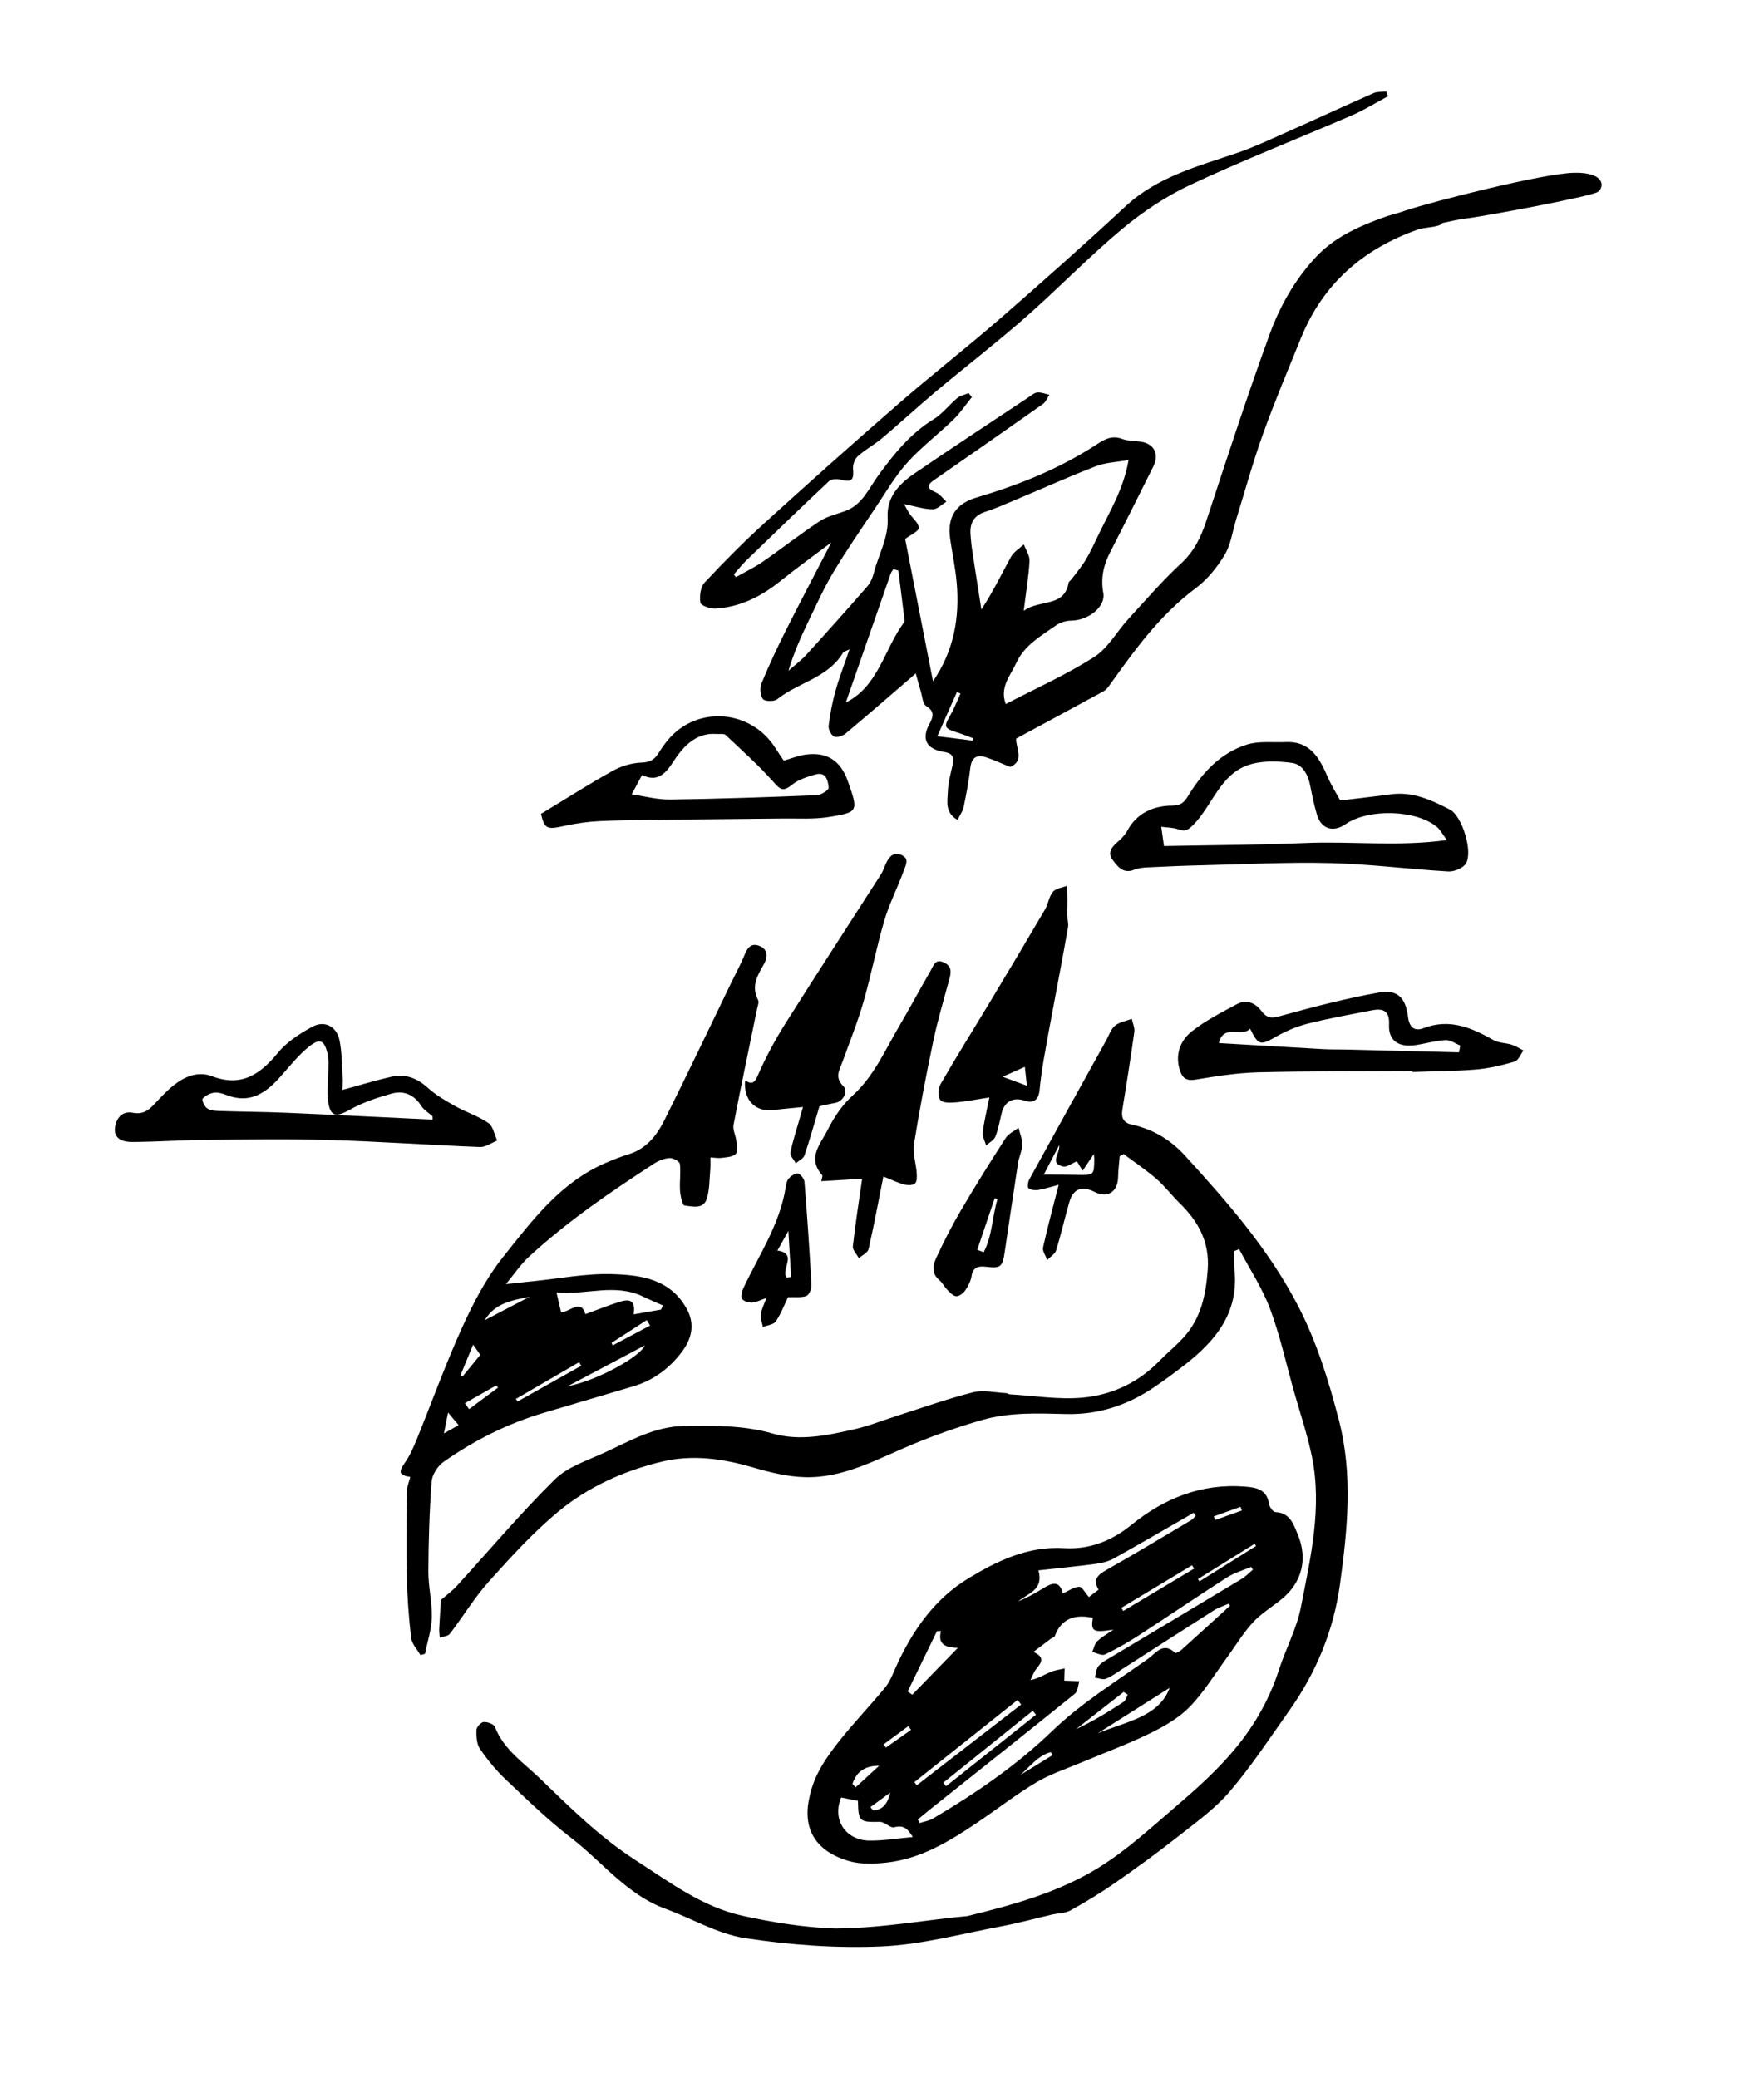
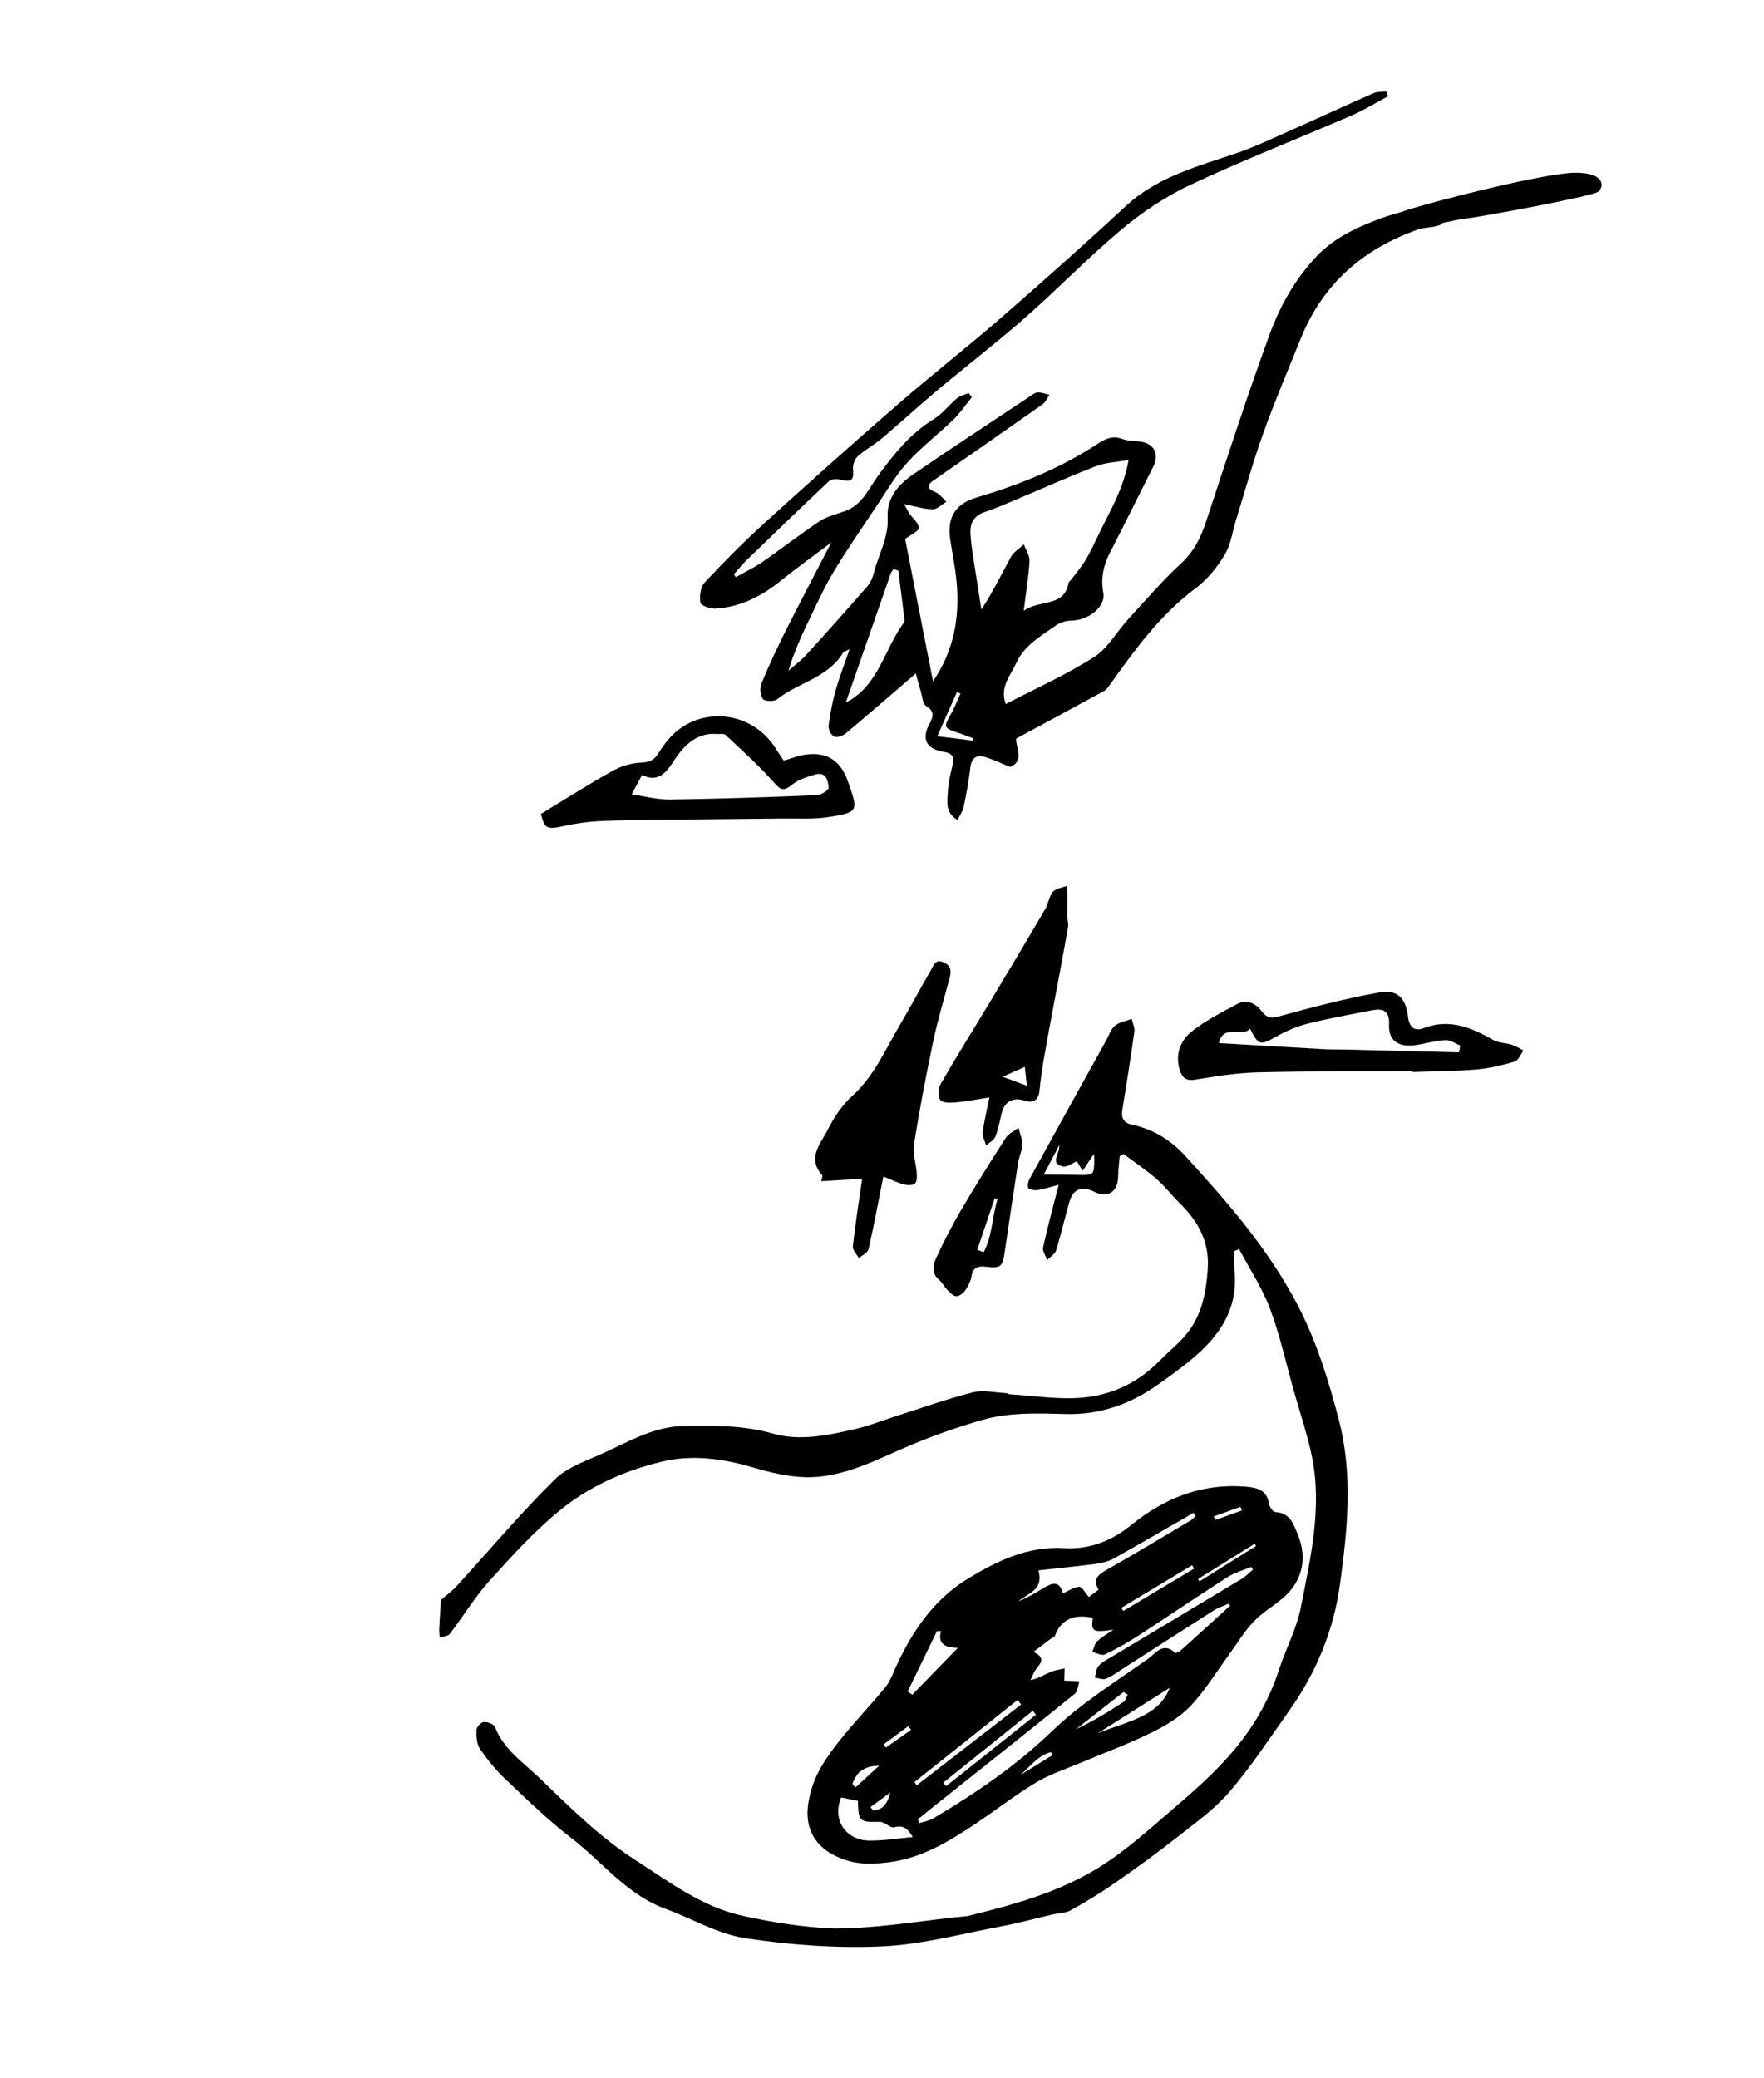
<svg xmlns="http://www.w3.org/2000/svg" id="Ebene_1" data-name="Ebene 1" version="1.1" viewBox="0 0 830.27 977.58">
  <defs>
    <style>
      .cls-1 {
        fill: #000;
        stroke-width: 0px;
      }
    </style>
  </defs>
  <g>
    <path class="cls-1" d="M580.78,588.72c.06,2.82-.09,5.67.22,8.46,2.26,20.44-8.91,33.83-23.72,45.27-4.67,3.61-9.43,7.13-14.33,10.43-12.38,8.33-26.04,12.81-41.02,12.45-13.33-.32-26.73-.93-39.65,2.79-10.97,3.15-21.81,6.95-32.37,11.3-16.54,6.81-32.41,16.09-50.95,15.62-8.19-.21-16.5-2.24-24.44-4.56-14.32-4.17-28.61-6.25-43.3-2.68-17.65,4.3-34.15,11.69-48.06,23.13-11.98,9.85-22.57,21.52-32.98,33.1-6.84,7.61-12.2,16.56-18.46,24.72-.88,1.14-3.13,1.23-4.74,1.81-.09-1.36-.32-2.72-.26-4.07.23-4.75.56-9.49.83-13.71,2.42-2.11,5.19-4.11,7.45-6.58,15.32-16.73,29.95-34.15,46.08-50.06,6.09-6.01,15.38-8.95,23.49-12.7,11.92-5.5,23.66-12.3,37.17-12.47,14.03-.18,28.08-.47,41.98,3.53,12.79,3.68,25.84.82,38.54-2.05,6.68-1.51,13.12-4.12,19.67-6.2,11.99-3.81,23.87-8.08,36.05-11.16,4.88-1.23,10.44.16,15.68.4.54.03,1.07.53,1.61.56,11.32.65,22.76,2.53,33.95,1.58,13.82-1.18,26.35-6.92,36.35-17.18,3.69-3.79,7.83-7.15,11.4-11.04,8.3-9.04,10.63-20.1,11.48-32.07.92-12.97-4.41-22.6-13.17-31.18-3.78-3.69-6.98-8-10.96-11.45-4.86-4.22-10.25-7.82-15.41-11.69-.63.33-1.27.66-1.9.99-.26,3.27-.68,6.54-.75,9.82-.14,7-4.97,10.08-11.13,6.96-5.98-3.03-10.07-1.42-11.87,4.93-2.14,7.52-3.87,15.16-6.19,22.63-.55,1.75-2.74,2.99-4.18,4.46-.7-1.97-2.33-4.14-1.95-5.87,2.13-9.67,4.75-19.24,7.36-29.48-3.19.84-6.35,1.87-9.59,2.43-1.5.26-3.48.03-4.62-.81-.6-.44-.29-2.94.35-4.11,12.02-21.89,24.15-43.73,36.27-65.57,1.3-2.34,2.16-5.23,4.09-6.8,2.11-1.72,5.23-2.2,7.91-3.23.43,2.07,1.45,4.21,1.18,6.18-1.71,12.27-3.67,24.52-5.65,36.75-.6,3.68.7,6.04,4.29,6.81,10.01,2.15,18.27,7.05,25.21,14.64,19.95,21.82,39.38,44.05,53.12,70.5,8.83,16.99,14.41,35.11,19.26,53.72,6.76,25.98,4.12,51.52.59,77.28-2.99,21.8-11.15,41.65-23.86,59.56-9.13,12.87-17.83,26.16-28.05,38.13-6.96,8.15-16.01,14.6-24.52,21.31-9.59,7.55-19.48,14.74-29.5,21.71-6.71,4.67-13.74,8.92-20.89,12.89-2.5,1.39-5.79,1.31-8.7,1.98-7.97,1.84-15.87,4.03-23.91,5.53-18.72,3.49-37.42,8.6-56.29,9.43-21.37.94-43.13-.66-64.31-3.88-12.87-1.95-24.9-9.21-37.42-13.78-18.25-6.66-29.83-22.16-44.55-33.47-10.85-8.34-20.74-17.97-30.7-27.41-4.55-4.31-8.61-9.26-12.14-14.44-1.57-2.31-1.7-5.9-1.62-8.89.04-1.33,2.14-3.59,3.42-3.68,1.77-.12,4.79.98,5.3,2.32,4.16,10.77,13.61,16.9,21.31,24.36,14.1,13.64,28.11,27.52,44.74,38.24,16.03,10.34,31.52,22.1,50.53,26.25,14.2,3.1,28.79,5.47,43.29,5.97,21.77-.04,45.86-4.43,62.42-5.83,21.58-5.27,43.12-11.17,62.01-22.91,13.23-8.22,24.9-19.04,36.82-29.22,8.71-7.44,17.29-15.19,24.83-23.77,10.24-11.65,18.18-24.88,23.01-39.86,3.21-9.94,8.37-19.42,10.36-29.56,4.57-23.34,10.09-46.87,5.19-70.89-2.12-10.37-5.57-20.46-8.45-30.68-3.65-12.99-6.54-26.26-11.25-38.85-3.67-9.8-9.62-18.75-14.56-28.08l-2.42.97ZM491.27,552.69c6.29.04,11.22,0,16.14.11,7.4.16,7.56.07,7.63-7.29.01-1.31-.25-2.63-.24-2.46-1.39,2.08-3.3,4.94-5.22,7.8-1.16-1.9-2.32-3.79-2.72-4.45-2.04.81-4.62,2.9-6.6,2.43-6.5-1.53-1.22-6.04-1.71-10.02-2.55,4.85-4.75,9.03-7.29,13.88Z" />
    <path class="cls-1" d="M381.01,845.53c2.06-10.22,7.84-18.59,14.12-26.49,6.88-8.66,14.6-16.66,21.61-25.23,2.24-2.74,3.52-6.31,5.01-9.6,7.63-16.87,18.08-31.88,33.94-41.51,13.61-8.27,28.12-15.31,45.17-14.27,11.8.72,22.29-3.33,31.71-10.98,15.46-12.55,33.06-19.58,53.45-17.98,5.53.44,10.26,1.4,11.28,8.14.22,1.45,1.88,3.79,2.96,3.84,6.92.29,8.59,5.78,10.56,10.52,4.78,11.46,2.03,22.57-7.46,30.35-4.55,3.72-9.74,6.81-13.68,11.08-4.6,4.99-8.12,10.98-12.17,16.49-5.76,7.85-10.87,16.34-17.6,23.25-5.12,5.26-12,9.17-18.7,12.44-10.41,5.09-21.34,9.1-32.03,13.62-7.18,3.04-14.75,5.45-21.39,9.42-9.78,5.83-18.81,12.89-28.28,19.24-12.91,8.67-26.2,16.73-42.05,18.49-5.81.64-12.11.91-17.64-.63-13.23-3.68-22.85-12.89-18.8-30.19ZM578.93,755.49c-.21-.31-.41-.62-.62-.93-2.36,1.04-4.89,1.81-7.04,3.18-14.34,9.09-28.6,18.32-42.89,27.48-2.57,1.65-5.06,3.54-7.85,4.66-1.43.58-3.45-.3-5.2-.52.52-1.83.57-4.05,1.67-5.4,1.39-1.71,3.58-2.84,5.54-4.01,20.62-12.36,41.29-24.66,61.89-37.06,1.94-1.17,3.54-2.89,5.29-4.36-.29-.42-.57-.85-.86-1.27-3.77,1.61-7.86,2.72-11.27,4.9-13.98,8.95-27.71,18.3-41.64,27.33-5.11,3.31-10.43,6.38-15.92,8.98-1.46.69-3.93-.75-5.93-1.21.75-1.71,1.11-3.84,2.35-5.03,2.14-2.06,4.84-3.53,7.63-5.48-9.67,1.55-10.68.84-9.72-5.54-8-1.7-14.76-.02-17.92,8.65-.2.56-1.28.76-1.88,1.21-2.56,1.91-5.09,3.86-8.16,6.19,5.95,2.67,3.45,5.33,1.19,8.22-1.14,1.46-1.73,3.35-2.57,5.04,3.9-.84,6.47-2.56,9.26-3.76,2.12-.92,4.53-1.18,6.81-1.74-.06,2.22-.13,4.44-.16,5.75,2.23.08,4.67.17,7.11.26-.67,2-.71,4.76-2.09,5.87-22.72,18.34-45.61,36.48-68.46,54.66-1.85,1.48-3.66,3-5.49,4.51.28.56.56,1.13.84,1.69,2.13-.69,4.47-1.02,6.35-2.14,20.02-11.85,39.03-24.77,56.01-41.12,13.5-13,29.81-23.13,45.22-34.05,3.37-2.39,7.08-8.22,12.7-2.73.27.27,2.12-.7,2.93-1.42,7.67-6.89,15.28-13.86,22.91-20.8ZM517.06,747.95c-2.81-4.82-.34-6.99,3.78-9.31,13.46-7.59,26.68-15.6,39.97-23.49.77-.46,1.31-1.32,1.96-1.99-.32-.45-.65-.9-.97-1.36-12.51,7.19-24.96,14.48-37.57,21.49-2.56,1.42-5.67,2.15-8.62,2.55-8.8,1.17-17.64,2.02-26.83,3.03,2.6,9.3-5,10.77-9.54,14.61,4.09-1.7,7.84-3.74,11.47-5.99,4.15-2.57,7.96-4.28,9.54,2.23,2.86-1.26,5.26-3.04,7.72-3.12,1.34-.04,2.76,2.82,4.55,4.82.9-.68,2.4-1.83,4.54-3.47ZM395.89,845.75c-4.44,11.04,2.69,20.04,12.94,20.26,6.83.14,13.68-1.05,20.78-1.66-2.21-3.67-4.17-5.84-8.67-4.6-1.88.52-4.53-2.58-6.8-2.54-9.64.16-10.14-.1-10.32-9.88-2.48-.49-5.03-1-7.93-1.58ZM442.91,767.41c-.64.02-1.27.04-1.91.06-4.6,9.47-9.2,18.93-13.79,28.4.73.5,1.45,1.01,2.18,1.51,6.7-6.88,13.39-13.76,21.45-22.04-6.83-.04-9.4-2.4-7.93-7.92ZM516.76,815.5c13.49-5.56,28.67-7.67,33.79-21.37-10.1,6.39-21.72,13.74-33.79,21.37ZM480.64,802.02c-.56-.73-1.12-1.45-1.68-2.18-16.2,12.9-32.4,25.79-48.6,38.69.39.49.77.97,1.16,1.46,16.37-12.66,32.74-25.32,49.11-37.98ZM443.97,838.79c.44.55.88,1.1,1.32,1.65,14.11-11.21,28.21-22.42,42.32-33.63-.5-.63-1-1.25-1.5-1.88-14.05,11.28-28.09,22.57-42.14,33.85ZM530.79,797.35c-.65-.42-1.29-.83-1.94-1.25-7.45,5.82-14.89,11.64-22.34,17.46,7.89-3.64,15.17-8.12,22.33-12.8.98-.64,1.32-2.25,1.95-3.41ZM562.03,738.05c-.32-.52-.63-1.05-.95-1.57-11.1,6.68-22.2,13.36-33.29,20.03.3.49.6.98.89,1.48,11.12-6.65,22.23-13.29,33.35-19.94ZM591.16,727.44c-.19-.36-.39-.72-.58-1.09-8.91,5.54-17.81,11.08-26.72,16.61.24.37.47.73.71,1.1,8.86-5.54,17.73-11.08,26.59-16.63ZM413.82,830.79c-7.47.07-10.81,3.34-12.58,8.54.47.56.94,1.12,1.42,1.68,3.42-3.13,6.84-6.27,11.16-10.22ZM409.7,850.26c.4.51.81,1.02,1.21,1.52,4.99-.09,6.97-3.74,8.13-8.36-3.11,2.28-6.23,4.56-9.34,6.83ZM495.44,825.79c-.29-.46-.58-.91-.86-1.37-6.07,1.57-9.79,6.87-14.39,10.77,5.09-3.13,10.17-6.27,15.26-9.4ZM428.81,813.92c-.43-.59-.85-1.17-1.28-1.76-3.88,2.86-7.76,5.72-11.64,8.58.36.5.72,1,1.09,1.5,3.94-2.78,7.89-5.55,11.83-8.33ZM571.27,713.52c.25.55.49,1.09.74,1.64,4.17-1.48,8.33-2.96,12.5-4.44-.21-.58-.42-1.16-.63-1.74-4.2,1.51-8.41,3.02-12.61,4.53Z" />
    <path class="cls-1" d="M478.31,347.48c-.41,4.06,4.21,10.52-2.85,13.38-4.24-1.7-7.9-3.46-11.73-4.64-4.25-1.3-6.49.45-7.03,5.09-.72,6.19-1.87,12.35-3.15,18.45-.42,2.03-1.81,3.85-2.88,6.02-6.08-3.51-4.69-8.78-4.55-13.22.13-4.3,1.34-8.59,2.3-12.84.82-3.66-.32-5.35-4.15-5.95-8.17-1.27-10.64-6-6.95-12.87,1.81-3.36,2.93-6.06-1.44-8.73-1.56-.96-1.73-4.29-2.41-6.57-.95-3.18-1.79-6.39-2.44-8.73-10.83,9.32-21.81,18.89-32.98,28.24-1.37,1.15-4.13,2.05-5.48,1.43-1.39-.65-2.76-3.42-2.55-5.07.68-5.54,1.74-11.09,3.25-16.47,1.76-6.28,4.15-12.38,6.6-19.51-1.71.87-2.73,1.05-3.08,1.62-7.08,11.88-21.12,13.98-31.01,21.92-1.43,1.15-5.79,1.03-6.69-.13-1.3-1.68-1.57-5.22-.7-7.31,3.57-8.62,7.53-17.09,11.73-25.42,7.16-14.21,14.6-28.29,21.16-40.93-7,5.28-15.77,11.58-24.19,18.33-8.99,7.21-18.89,12.1-30.45,12.79-2.39.14-6.78-1.47-6.98-2.77-.47-3.04,0-7.36,1.94-9.44,9.02-9.66,18.36-19.07,28.14-27.96,20.89-18.99,41.97-37.78,63.28-56.3,15.7-13.63,32.13-26.43,47.82-40.07,19.91-17.32,39.65-34.86,59-52.81,15.08-14,34.19-18.78,52.75-25.16,7.46-2.57,14.66-5.95,21.89-9.16,14.02-6.23,27.95-12.67,41.99-18.86,1.77-.78,3.99-.55,6-.8.27.76.54,1.52.81,2.27-5.68,3.03-11.19,6.48-17.08,9.02-25.17,10.88-50.74,20.89-75.57,32.48-11.51,5.37-22.49,12.64-32.27,20.78-15.78,13.14-30.09,28.03-45.53,41.6-13.72,12.05-28.21,23.22-42.22,34.94-8.57,7.18-16.78,14.78-25.33,21.99-3.63,3.06-7.93,5.36-11.48,8.5-1.42,1.25-2.43,3.9-2.28,5.8.47,5.6-.61,6.62-6,5.23-1.63-.42-4.22-.28-5.3.73-13.07,12.28-25.96,24.74-38.83,37.22-2.14,2.08-4.01,4.45-6,6.69.33.42.66.84.99,1.26,4.2-2.37,8.6-4.45,12.55-7.18,9.05-6.25,17.72-13.07,26.89-19.14,3.52-2.33,7.97-3.27,12.03-4.77,8.08-2.97,11.07-10.64,15.62-16.86,7.36-10.05,15.05-19.65,25.96-26.33,4.17-2.55,7.28-6.77,11.11-9.94,1.45-1.2,3.57-1.6,5.39-2.37.5.64,1,1.28,1.5,1.92-2.87,3.54-5.43,7.4-8.68,10.55-7.12,6.91-15.15,12.95-21.75,20.3-5.76,6.41-10.16,14.06-15,21.27-6.69,9.98-13.53,19.87-19.7,30.16-4.43,7.39-7.99,15.32-11.75,23.1-3.59,7.43-6.93,14.98-9.44,23.33,2.82-2.49,5.89-4.74,8.41-7.5,9.64-10.57,19.16-21.25,28.57-32.02,1.46-1.67,2.55-3.93,3.09-6.09,2.18-8.82,7.15-16.92,6.62-26.43-.53-9.48,5.17-15.66,12.19-20.47,17.83-12.21,35.92-24.04,53.92-36,1.39-.92,2.82-2.24,4.33-2.39,1.84-.18,3.79.67,5.7,1.07-1,1.47-1.68,3.37-3.03,4.33-17.06,12.03-34.2,23.95-51.35,35.85-4.04,2.81-2.74,4.16,1.01,5.78,1.9.82,3.26,2.87,4.87,4.36-2.14,1.26-4.28,3.58-6.41,3.57-4.01-.02-8.02-1.37-13.52-2.47,1.06,1.87,1.73,3.24,2.57,4.49,1.54,2.28,4.42,4.53,4.36,6.72-.05,1.66-3.8,3.22-6.41,5.2,4.25,21.7,8.68,44.33,13.11,66.97,9.86-14.36,12.56-29.91,11.16-46.24-.6-7-2.1-13.91-3.1-20.88-1.48-10.32,2.9-16.52,12.31-19.31,19.93-5.9,39.17-13.57,56.66-25,3.88-2.53,7.21-4.38,11.98-2.61,2.66.99,5.73.87,8.62,1.28,6.45.91,9,5.87,6.06,11.71-6.73,13.38-13.33,26.82-20.21,40.12-3.21,6.2-4.63,12.36-3.32,19.4,1.2,6.43-7,12.92-15.11,13-2.37.03-5.11.81-7.04,2.16-7.11,4.98-15.04,9.45-18.8,17.73-2.69,5.92-7.99,11.42-4.96,19.36,14.01-7.31,28.42-13.75,41.59-22.13,6.54-4.16,10.69-11.98,16.15-17.94,8.13-8.87,16.03-18.02,24.85-26.17,6.16-5.7,9.33-12.4,11.85-20.06,9.68-29.36,19.2-58.8,29.82-87.83,4.75-12.99,11.62-25.19,21.24-35.7,8.5-9.29,19.35-14.32,30.6-18.53,7.99-2.99,16.52-4.68,24.94-6.26,1.85-.35,4.89,1.83,6.13,3.69.61.92-1.19,4.84-2.71,5.48-3.27,1.38-7.24,1.03-10.62,2.23-25.57,9.06-44.51,25.42-54.86,50.91-6.09,15.02-12.42,29.96-17.9,45.21-4.77,13.26-8.5,26.89-12.67,40.36-1.72,5.55-2.46,11.69-5.38,16.53-3.53,5.86-8.16,11.61-13.6,15.67-16.68,12.43-28.59,28.86-40.43,45.46-.81,1.14-1.74,2.39-2.91,3.03-13.44,7.36-26.95,14.6-41.11,22.25ZM481.85,287.39c7.81-5.61,19.04-1.39,21.14-13.27.09-.52.85-.89,1.22-1.39,2.29-3.06,4.8-5.99,6.76-9.24,2.25-3.73,4.07-7.73,5.95-11.66,5.31-11.08,11.93-21.64,14.27-35.39-5.71,1.02-10.82,1.16-15.32,2.9-12.53,4.83-24.8,10.35-37.2,15.55-4.92,2.07-9.81,4.28-14.89,5.91-5.44,1.74-7.37,5.36-6.98,10.66.18,2.48.39,4.97.77,7.44,1.41,9.3,2.89,18.59,4.34,27.89,5.44-8.23,9.46-16.67,13.96-24.83,1.29-2.33,3.98-3.89,6.03-5.8.95,2.6,2.81,5.26,2.67,7.8-.39,7.18-1.6,14.32-2.73,23.43ZM422.83,268.47c-.77-.23-1.55-.46-2.32-.7-.44.71-1.02,1.38-1.29,2.15-7.13,20.39-14.22,40.8-21.12,60.63,15.47-7.69,18.07-25.33,27.6-37.98.11-.14.09-.41.07-.61-.97-7.83-1.95-15.66-2.93-23.48ZM457.83,348.48c.08-.35.17-.71.25-1.07-2.48-.92-4.94-1.93-7.46-2.74-6.38-2.04-6.53-2.63-3.2-8.39,1.82-3.16,3.13-6.63,4.66-9.96-.56-.25-1.11-.49-1.67-.74-2.93,6.62-5.86,13.24-9.23,20.83,6.34.78,11.49,1.42,16.64,2.06Z" />
-     <path class="cls-1" d="M193.15,694.93c-5.43-.88-5.67-2.22-2.52-6.79,2.29-3.31,3.98-7.11,5.5-10.86,7.17-17.61,13.61-35.55,21.47-52.84,5.19-11.4,11.14-22.86,18.88-32.61,13.82-17.39,27.34-35.61,48.86-44.78,3.51-1.5,7.09-2.88,10.73-4.02,8.12-2.54,13.02-8.72,16.52-15.71,10.84-21.64,21.21-43.52,31.76-65.3,2.08-4.29,4.41-8.47,6.15-12.89,1.45-3.68,3.55-5.65,7.35-3.9,4.07,1.87,3.12,5.96,1.68,8.46-3.12,5.42-6.04,10.41-2.73,16.83.55,1.07-.2,2.88-.5,4.31-3.71,18.13-7.55,36.23-11.04,54.4-.46,2.38,1.06,5.08,1.33,7.67.22,2.08.75,5.08-.34,6.1-1.49,1.4-4.36,1.5-6.68,1.81-1.69.22-3.46-.14-5.19-.24-.02,1.98.09,3.97-.09,5.94-.42,4.59-.26,9.41-1.69,13.68-1.63,4.9-6.78,3.46-10.41,3.03-1.01-.12-1.95-4.58-2.12-7.11-.29-4.15.45-8.4-.08-12.5-.15-1.16-3.23-2.83-4.87-2.72-2.52.17-5.21,1.27-7.37,2.67-20.51,13.34-40.73,27.12-58.78,43.74-3.82,3.51-6.77,7.97-10.86,12.89,5.23-.55,8.92-.97,12.63-1.34,12.48-1.24,24.99-3.74,37.42-3.36,13.37.41,27.11,2.17,34.98,16.17,4.3,7.65,2.15,14.62-2.15,20.36-5.6,7.48-13.16,13.32-22.47,16.12-14.21,4.27-28.46,8.4-42.68,12.64-16.99,5.06-32.68,12.92-47.12,23.09-2.75,1.94-5.33,6.02-5.57,9.29-1.04,14.04-1.47,28.15-1.53,42.24-.03,7.21,1.81,14.44,1.62,21.63-.15,5.73-2.07,11.42-3.21,17.13-.71.2-1.43.41-2.14.61-1.52-2.7-4.05-5.27-4.38-8.11-1.13-9.59-1.83-19.26-2.05-28.91-.3-13.45-.09-26.91.07-40.36.02-2.01.96-4,1.59-6.48ZM311.12,616.19c.29-.65.59-1.31.88-1.96-3.12-1.39-6.28-2.7-9.35-4.18-13.34-6.44-27.05-.56-40.73-1.93.81,3.47,1.47,6.32,2.17,9.34,4.09-.11,9.33-6.53,11.45.87,5.54-2.02,10.7-4.1,15.98-5.77,5.71-1.81,7.55-.08,6.75,5.86,4.28-.74,8.56-1.48,12.85-2.23ZM267.17,652.26c14.51-2.81,34.45-14.22,36.31-19.23-11.29,5.98-23.26,12.32-36.31,19.23ZM242.8,658.2c.28.4.56.8.84,1.2,9.97-5.6,19.95-11.2,29.92-16.79-.33-.56-.66-1.12-.99-1.68-9.92,5.76-19.85,11.52-29.77,17.28ZM216.72,647.14l.92.6c2.79-3.41,5.59-6.81,8.43-10.28-1.1-1.55-2.03-2.87-3.38-4.79-2.14,5.18-4.06,9.82-5.97,14.46ZM287.8,631.87c.21.38.41.75.62,1.13,5.84-3.1,11.68-6.2,17.53-9.3-.5-.87-1.01-1.73-1.51-2.6-5.55,3.59-11.09,7.18-16.64,10.77ZM228.14,621.18c7.31-3.81,13.93-7.27,21.14-11.03-8.32,1.72-16.19,2.87-21.14,11.03ZM218.82,660.22c.65.93,1.3,1.87,1.94,2.8,4.54-3.37,9.09-6.75,13.64-10.12-.26-.36-.52-.72-.78-1.08-4.93,2.8-9.87,5.6-14.8,8.4ZM215.87,670.55c-1.62-1.93-2.96-3.53-4.97-5.93-.74,3.71-1.26,6.33-1.96,9.82,2.61-1.47,4.54-2.55,6.93-3.9Z" />
-     <path class="cls-1" d="M385.69,520.53c-2.38,7.95-4.5,15.61-7.06,23.13-.51,1.51-2.67,2.46-4.06,3.67-.9-1.66-2.79-3.51-2.52-4.96.93-5.04,2.61-9.94,4-14.9.55-1.96,1.13-3.92,1.9-6.61-5.15.53-9.49.87-13.79,1.43-8.46,1.11-14.3-4.57-13.45-13.89,3.77,2.28,4.7.55,6.27-3.04,3.65-8.35,8.06-16.44,12.92-24.16,14.74-23.39,29.85-46.55,44.77-69.83,1.02-1.59,1.57-3.48,2.39-5.21,1.42-3.02,3.4-5.4,7.11-3.92,4.11,1.65,2.04,5.07,1.21,7.39-2.84,7.92-6.79,15.49-9.16,23.53-3.72,12.61-6.16,25.59-9.8,38.22-2.72,9.47-6.43,18.65-9.77,27.94-1.42,3.95-4.02,7.5.28,11.72,2.45,2.41-.03,7.06-3.52,7.83-1.48.33-2.99.57-4.48.88-1.31.28-2.6.61-3.23.76Z" />
    <path class="cls-1" d="M415.78,553.56c-2.44,12.23-4.47,23.27-6.98,34.19-.39,1.68-2.97,2.84-4.55,4.25-1-1.87-3.02-3.86-2.83-5.6,1.15-10.43,2.8-20.81,4.37-31.76-6.01.35-12.42.72-19.25,1.12.14-.94.82-2.42.38-2.92-7.23-8.1-.55-14.78,2.66-21.24,2.94-5.9,6.89-11.75,11.73-16.14,9.97-9.03,15.08-21,21.63-32.13,5.23-8.87,10.06-17.97,15.23-26.88,1.21-2.09,1.95-5.38,5.86-3.7,3.66,1.57,3.83,4.13,2.92,7.5-2.69,9.91-5.62,19.78-7.73,29.82-3.38,16.03-6.44,32.14-9.04,48.32-.68,4.26.94,8.87,1.27,13.33.13,1.74.22,4.16-.77,5.1-1.01.95-3.5.92-5.13.5-2.81-.71-5.46-2.05-9.78-3.76Z" />
-     <path class="cls-1" d="M161.12,512.84c8.13-2.21,15.57-4.49,23.13-6.22,6.53-1.5,12.04.63,17.11,5.21,3.84,3.47,8.48,6.15,13.04,8.71,5.05,2.83,10.75,4.6,15.47,7.85,2.23,1.53,2.82,5.44,4.16,8.27-2.71,1.06-5.46,3.13-8.12,3.03-23.47-.91-46.9-2.59-70.37-3.28-19.72-.58-39.48-.26-59.22-.08-11.43.11-22.86.95-34.28.99-3.95.01-8.57-1.35-7.93-6.63.51-4.27,3.18-8.14,8.38-7.12,4.36.86,7.1-.82,9.82-3.7,3-3.18,5.96-6.46,9.35-9.17,5.24-4.19,11.56-6.82,18.02-4.36,13.88,5.29,22.73-.75,31.18-11.04,4.17-5.08,10.23-8.98,16.11-12.19,5.8-3.17,11.5-.19,12.84,6.38,1.18,5.8,1.1,11.86,1.48,17.82.11,1.77-.09,3.57-.15,5.52ZM203.66,526.8c-.02-.51-.04-1.03-.06-1.54-1.81-1.63-4.09-2.97-5.35-4.96-3.39-5.32-8.28-7.32-13.94-5.74-6.67,1.87-13.44,4.09-19.43,7.47-6.87,3.87-9.54,3.46-10.48-4.21-.5-4.05.1-8.23.1-12.35,0-3.28.39-6.7-.36-9.82-1.51-6.26-3.59-7.28-8.58-3.29-4.95,3.95-9.02,9.05-13.24,13.86-6.84,7.79-14.33,13.31-25.44,9.11-1.92-.73-4.12-1.47-6.06-1.22-1.97.26-4.12,1.42-5.48,2.86-.46.49.85,3.63,2.09,4.48,1.51,1.04,3.79,1.21,5.75,1.28,10.59.36,21.2.4,31.78.85,22.91.98,45.81,2.14,68.71,3.22Z" />
-     <path class="cls-1" d="M630.84,376.63c7.65-.92,15.76-1.8,23.84-2.9,10.27-1.39,19.12,2.72,27.78,7.21,5.7,2.96,10.94,19.83,7.5,25.37-1.35,2.18-5.52,3.89-8.29,3.73-18.46-1.07-36.88-3.47-55.35-3.94-20.1-.51-40.24.56-60.36,1.03-8.69.2-17.38.58-26.07,1-2.03.1-4.18.33-6.03,1.09-5.24,2.15-7.91-1.58-10.26-4.75-2.52-3.4-.15-6.11,2.62-8.48,1.7-1.45,3.33-3.21,4.39-5.16,4.61-8.44,12.38-11.71,21.17-11.77,4.36-.03,5.82-1.94,7.59-4.83,6.65-10.84,15.15-19.99,27.47-23.89,5.67-1.79,12.2-.92,18.34-1.18,11.7-.5,15.96,7.77,19.85,16.69,1.71,3.91,4.03,7.55,5.79,10.78ZM547.85,398.09c22.58-.45,44.62-.52,66.61-1.44,21.73-.91,43.61,1.79,66.56-1.38-2.16-2.9-3.11-4.82-4.62-6.1-9.67-8.2-32.35-8.84-43.11-1.36-5.77,4.01-11.46,2.24-13.42-4.43-1.33-4.51-2.31-9.14-3.19-13.77-.97-5.1-3.63-9.94-8.37-10.61-6.73-.96-14.26-1.19-20.59.89-13.43,4.4-17.01,19.04-26.05,28.21-2.55,2.59-3.99,3.24-7.15,2.1-2.32-.84-4.97-.79-7.95-1.2.56,3.95.89,6.36,1.28,9.1Z" />
    <path class="cls-1" d="M465.7,516.34c-5.4.84-10.3,1.83-15.24,2.29-2.63.25-6.27.52-7.76-.94-1.3-1.28-1.2-5.53-.05-7.51,7.6-13.17,15.68-26.06,23.52-39.09,8.64-14.36,17.24-28.75,25.72-43.21,1.52-2.59,1.83-6.02,3.68-8.25,1.35-1.63,4.31-1.93,6.56-2.82.09,2.15.25,4.31.26,6.46.02,2.38-.17,4.76-.12,7.14.05,1.98.75,4.03.42,5.92-2.38,13.49-4.96,26.95-7.47,40.43-1.36,7.32-2.76,14.63-4,21.96-.79,4.68-1.47,9.4-1.91,14.12-.43,4.65-2.76,6.44-7.08,5.02-5.4-1.76-9.42.43-10.77,5.87-.92,3.7-1.54,7.52-2.94,11.02-.69,1.71-2.86,2.83-4.36,4.22-.58-2.07-1.85-4.21-1.61-6.18.6-5.04,1.86-10.01,3.14-16.46ZM483.33,510.86c-.38-3.54-.68-6.33-.96-8.89-3.85,1.71-6.37,2.83-10.47,4.65,3.95,1.47,6.87,2.55,11.43,4.24Z" />
    <path class="cls-1" d="M664.81,503.96c-24.29.15-48.59-.02-72.87.59-9.86.25-19.72,1.87-29.48,3.46-4.12.67-5.98-.94-7.06-4.2-2.47-7.43,0-14.14,5.59-18.56,6.45-5.09,13.97-8.89,21.26-12.82,4.59-2.48,8.79-.34,11.56,3.37,3.07,4.1,5.86,3.05,10.07,1.9,14.93-4.1,29.98-8.01,45.21-10.72,8.63-1.54,12.52,2.47,13.61,11.36.6,4.91,2.89,7.12,7.42,5.39,12.2-4.66,22.53-.17,32.88,5.66,2.46,1.39,5.73,1.27,8.52,2.16,1.93.62,3.69,1.79,5.53,2.72-1.37,1.81-2.41,4.72-4.16,5.23-5.92,1.74-12.04,3.19-18.17,3.71-9.93.83-19.93.83-29.9,1.18,0-.14,0-.28,0-.41ZM686.72,495.14c.2-1.07.41-2.14.61-3.21-2.33-.91-4.7-2.69-6.97-2.56-4.72.26-9.37,1.67-14.09,2.36-8.12,1.19-12.84-2.19-12.48-9.67.31-6.44-2.74-7.73-7.98-6.71-10.18,1.98-20.4,3.8-30.45,6.33-5.16,1.3-10.23,3.52-14.86,6.15-7.26,4.13-8.21,4.11-12.13-3.84-3.79,4.39-12.48-2.56-14.68,6.79,16.72.97,33.06,1.95,49.4,2.86,3.29.18,6.59.09,9.88.17,17.92.43,35.84.88,53.75,1.33Z" />
    <path class="cls-1" d="M254.63,382.94c11.74-7.11,22.58-14.05,33.8-20.28,4.05-2.25,9.02-3.72,13.61-3.86,4.02-.12,6.1-1.5,7.96-4.53,1.31-2.12,2.78-4.17,4.37-6.09,13.63-16.38,39.11-14.44,50.62,3.82,1.21,1.93,2.51,3.8,3.91,5.89,3.45-.99,6.73-2.33,10.13-2.82,10.09-1.45,16.58,2.72,20.01,12.42,5.08,14.37,5.13,14.72-9.34,16.98-6.92,1.08-14.1.57-21.16.66-18.47.22-36.94.34-55.41.56-10.33.12-20.67.16-30.98.66-5.63.28-11.29,1.09-16.8,2.31-7.95,1.77-9.03,1.32-10.73-5.71ZM297.32,373.75c5.66.81,11.93,2.52,18.19,2.44,22.99-.31,45.98-1.12,68.96-2.04,2.01-.08,5.67-2.48,5.57-3.52-.31-3.24-1.15-7.67-6.24-6.23-3.8,1.07-7.87,2.35-10.88,4.73-4.17,3.3-5.36,2.75-8.71-1.03-7.03-7.91-14.96-15.03-22.69-22.29-.82-.77-2.78-.34-4.21-.46-10.42-.83-16.42,6.88-20.84,13.67-4.4,6.76-8.23,8.43-14.29,5.66-1.9,3.53-3.56,6.64-4.86,9.06Z" />
    <path class="cls-1" d="M479.3,546.33c-2.07,13.78-4.31,28.29-6.42,42.83-1.02,7.04-1.96,7.7-8.91,6.86-3.09-.37-6.06,0-6.68,4.35-.34,2.36-1.58,4.75-2.95,6.75-.92,1.34-2.84,2.85-4.24,2.79-1.47-.07-3-1.78-4.25-3.04-1.39-1.4-2.27-3.37-3.77-4.6-3.58-2.93-3.08-6.76-1.62-9.96,3.56-7.78,7.48-15.43,11.81-22.81,6.75-11.51,13.84-22.82,21.07-34.03,1.32-2.05,3.98-3.24,6.03-4.82.65,2.58,1.76,5.14,1.8,7.73.04,2.4-1.08,4.81-1.87,7.95ZM459.97,588.04c1.01.39,2.01.78,3.02,1.16,4.1-7.75,3.98-16.78,6.51-25.01-.44-.14-.88-.28-1.31-.43-2.74,8.09-5.47,16.18-8.21,24.27Z" />
-     <path class="cls-1" d="M370.91,610.32c-1.62,3.35-3.24,7.69-5.76,11.43-1.04,1.54-4,1.79-6.09,2.63-.36-2.02-1.21-4.1-.95-6.04.31-2.36,1.54-4.6,2.63-7.63-2.76.94-4.67,2.02-6.63,2.13-1.63.09-3.95-.5-4.8-1.65-.73-.98-.21-3.38.46-4.83,7.33-15.64,17.26-30.17,20.04-47.73.23-1.47.56-3.21,1.49-4.21,1.1-1.17,3.17-2.58,4.34-2.23,1.33.39,2.91,2.54,3.02,4.03,1.29,16.15,2.39,32.32,3.28,48.5.09,1.71-1.11,4.55-2.4,5.04-2.39.9-5.29.44-8.65.57ZM370.2,601.1c.72-.08,1.44-.16,2.15-.24-.39-6.67-.79-13.34-1.28-21.69-2.17,3.88-3.44,6.16-5.15,9.22,9.71,1.44,1.54,8.77,4.27,12.71Z" />
  </g>
  <path class="cls-1" d="M627.85,118.46c.72-1.44,20.57-15.16,33.92-19.49,13.35-4.33,64.24-17.32,79.04-17.68,14.8-.36,14.44,6.86,11.19,9.02-3.25,2.17-53.77,11.55-62.8,12.63-9.02,1.08-37.17,8.66-39.34,10.47-2.17,1.8-22.01,5.05-22.01,5.05Z" />
</svg>